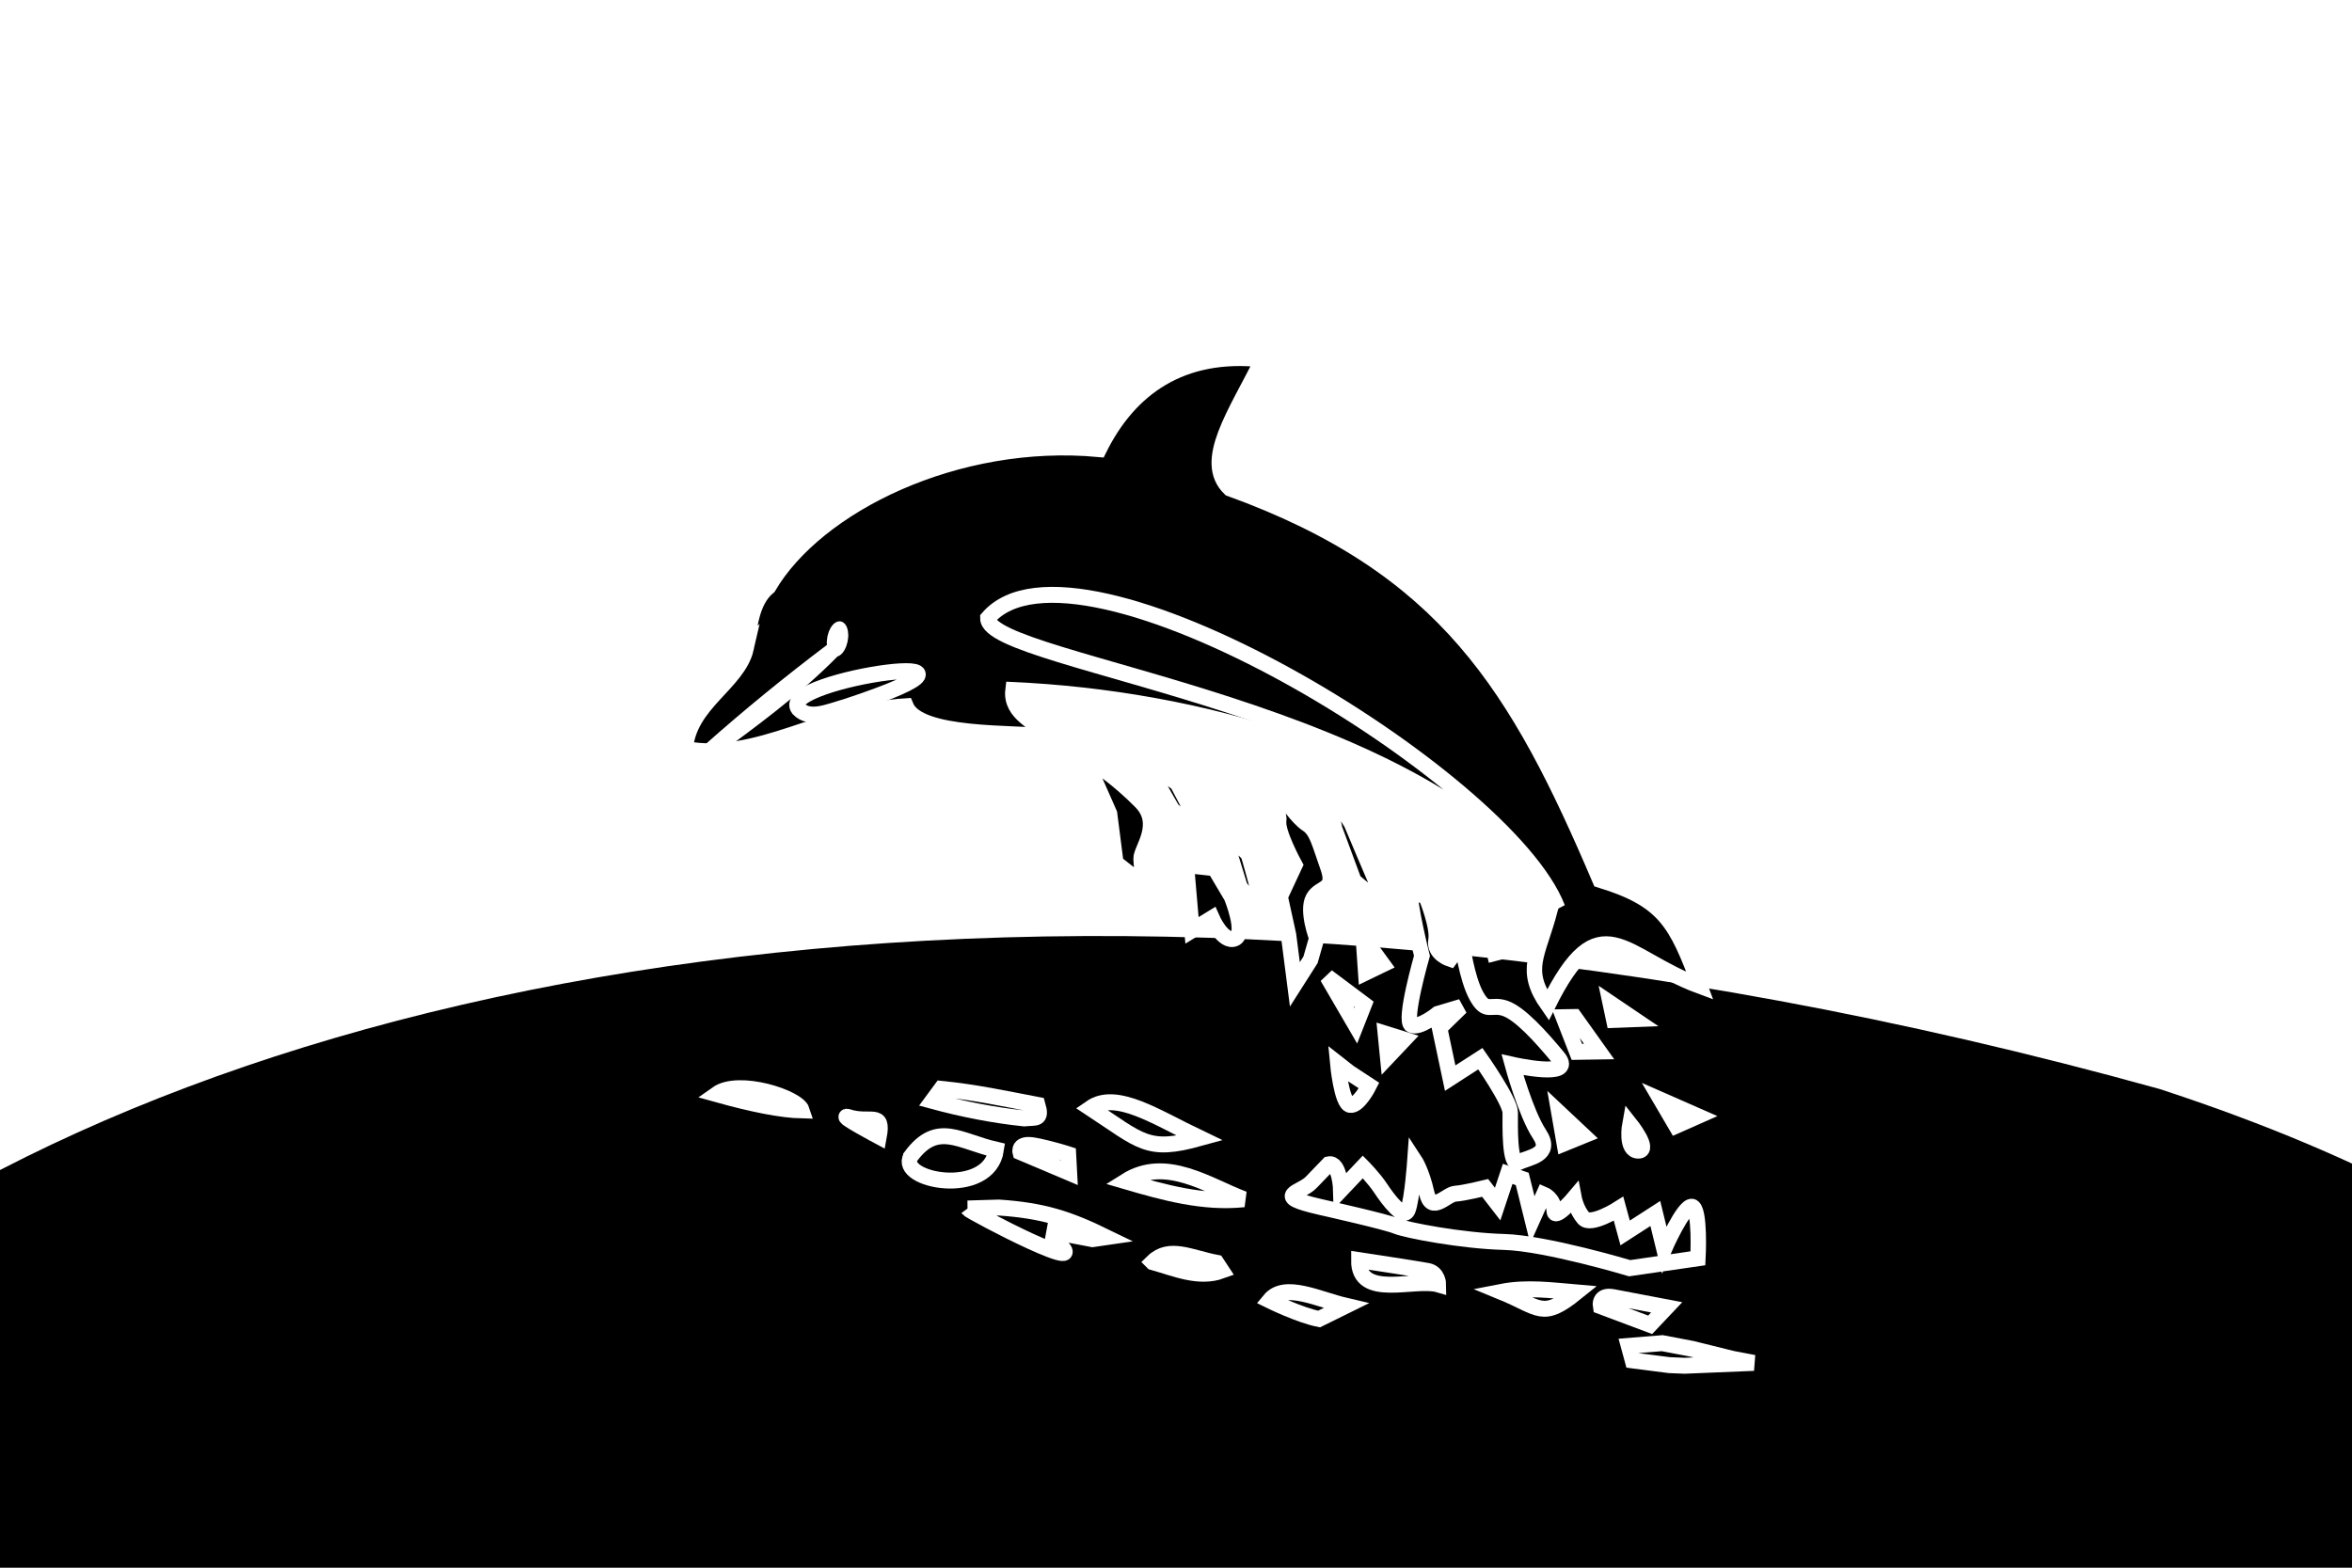
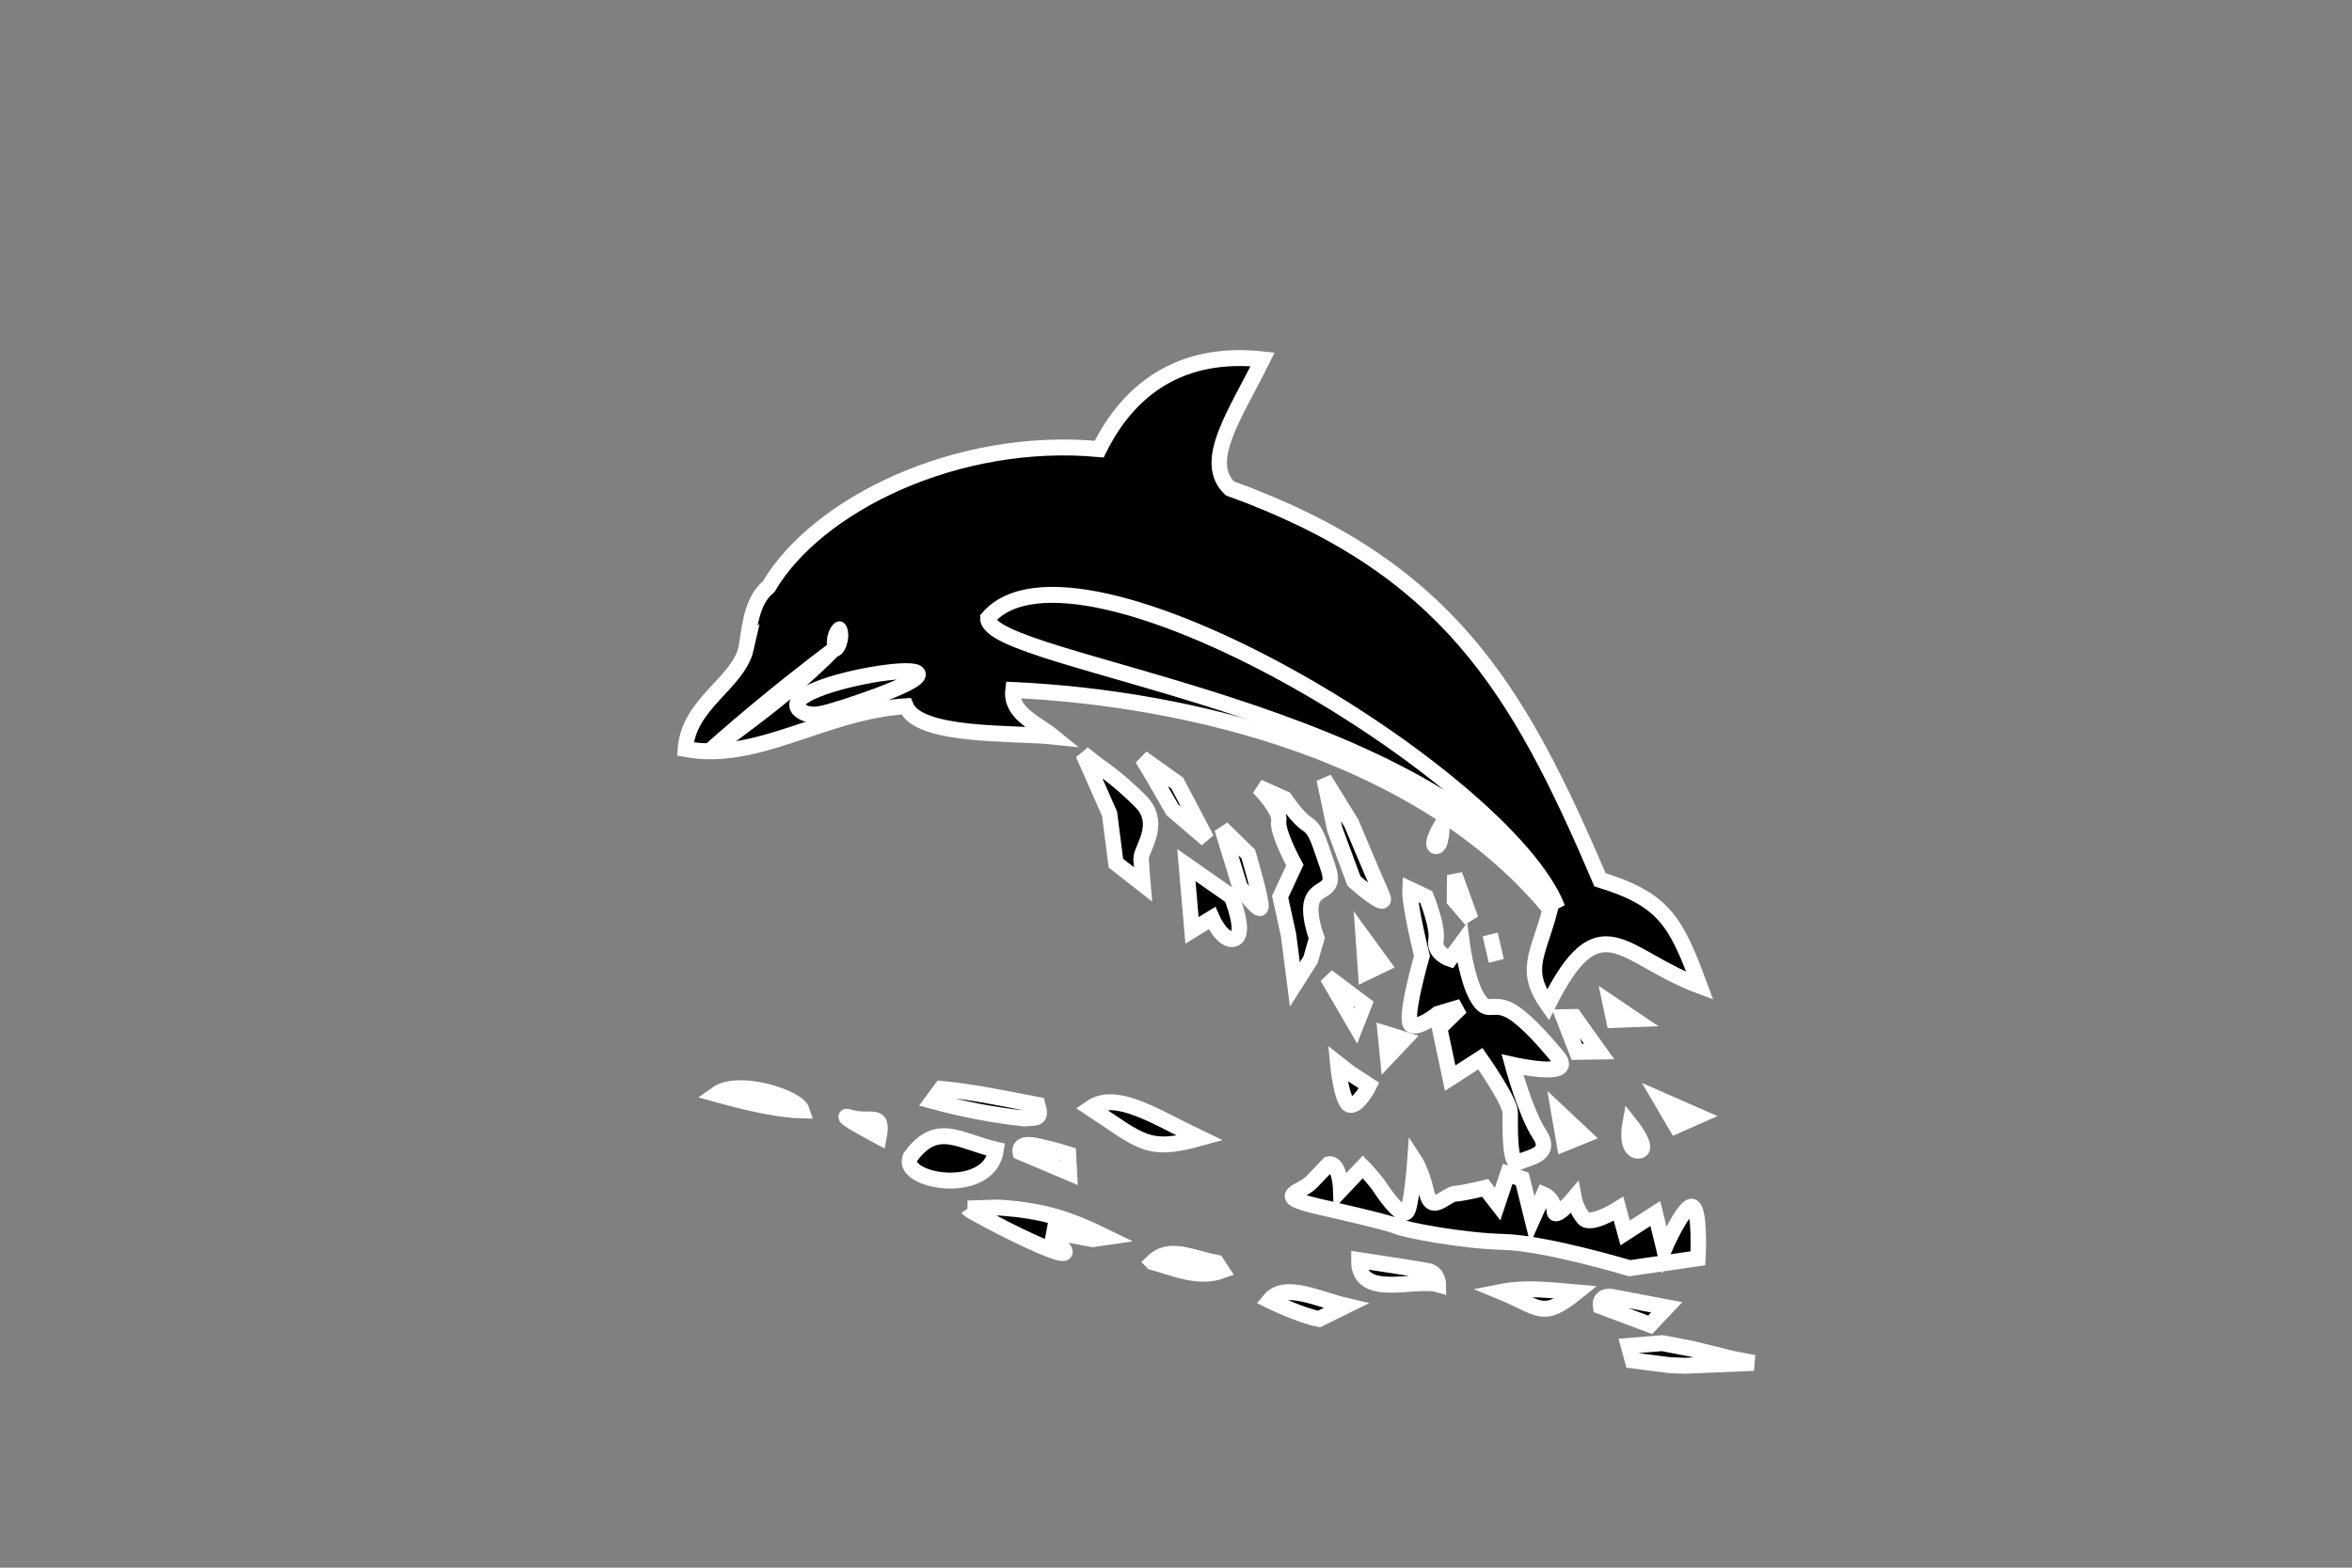
<svg xmlns="http://www.w3.org/2000/svg" xmlns:ns1="http://www.inkscape.org/namespaces/inkscape" xmlns:ns2="http://sodipodi.sourceforge.net/DTD/sodipodi-0.dtd" id="svg2" version="1.1" ns1:version="0.48.2 r9819" width="600" height="400" ns2:docname="dolphin-blue.svg">
  <rect width="100%" height="100%" fill="#808080" stroke="none" />
  <defs id="defs6" />
  <ns2:namedview pagecolor="#ffffff" bordercolor="#666666" borderopacity="1" objecttolerance="10" gridtolerance="10" guidetolerance="10" ns1:pageopacity="0" ns1:pageshadow="2" ns1:window-width="1497" ns1:window-height="1013" id="namedview4" showgrid="false" borderlayer="true" ns1:zoom="0.37476659" ns1:cx="-275.18623" ns1:cy="133.18469" ns1:window-x="4" ns1:window-y="-17" ns1:window-maximized="0" ns1:current-layer="g4102" showguides="true" ns1:guide-bbox="true" />
  <g id="g3837" transform="matrix(2.63,0,0,2.449,148.131,51.796)">
    <g id="g3920">
      <g id="g3025" transform="translate(9.125,-3.769)">
        <g id="g3836" transform="matrix(0.852,0,0,0.841,9.972,10.144)" style="stroke:#ffffff;stroke-width:1.279;stroke-miterlimit:4;stroke-opacity:1;stroke-dasharray:none">
          <g id="g3926" transform="translate(3.56,-2.581)">
            <g id="g3883">
              <g id="g3879" style="stroke:#ffffff;stroke-width:1.396;stroke-miterlimit:4;stroke-opacity:1;stroke-dasharray:none">
                <g id="g3973" transform="matrix(0.677,0,0,0.752,12.347,3.165)" style="stroke-width:1.957">
                  <g id="g4147" transform="translate(2.289,68.359)">
                    <g id="g4102" style="fill:#3e3e3e;fill-opacity:1;stroke:#2bff00;stroke-width:2.59;stroke-miterlimit:4;stroke-opacity:1;stroke-dasharray:none" transform="matrix(1,0,0,1.014,0,-4.003)">
-                       <rect y="-119.989" x="-174.369" height="348.696" width="434.007" id="rect3881" style="fill:#ffffff;fill-opacity:1;fill-rule:nonzero;stroke:#2bff00;stroke-width:0;stroke-linecap:round;stroke-linejoin:round;stroke-miterlimit:4;stroke-opacity:1;stroke-dasharray:none;stroke-dashoffset:0" ry="0" />
                      <g id="g4017" transform="matrix(0.983,0.181,-0.189,0.983,9.499,-15.264)" style="fill:#000000;fill-opacity:1;stroke:#ffffff;stroke-width:2.59;stroke-miterlimit:4;stroke-opacity:1;stroke-dasharray:none">
                        <g id="g4060" style="fill:#000000;fill-opacity:1;stroke:#ffffff;stroke-width:2.59;stroke-miterlimit:4;stroke-opacity:1;stroke-dasharray:none">
-                           <path ns2:nodetypes="ccc" style="fill:#000000;fill-opacity:1;stroke:#ffffff;stroke-width:2.59;stroke-linecap:butt;stroke-linejoin:miter;stroke-miterlimit:4;stroke-opacity:1;stroke-dasharray:none" d="M -136.856,320.563 C 260.381,427.134 509.258,83.483 209.835,46.593 -153.274,17.581 -320.992,248.119 -136.856,320.563 z" id="path3803" ns1:connector-curvature="0" />
                          <path ns2:nodetypes="cccccccccccccc" ns1:connector-curvature="0" id="path2987" d="m -37.317,20.537 c 0,-2.927 -0.732,-7.6 1.829,-10.527 5.424,-14.525 26.431,-29.789 50.387,-32.007 3.097,-10.618 10.575,-18.253 24.247,-19.296 -2.769,9.503 -6.949,18.11 -1.463,21.585 38.115,5.923 53.597,22.822 73.171,51.22 11.289,1.191 13.88,4.436 19.756,13.902 -13.746,-2.236 -19.109,-10.709 -24.512,7.683 -5.244,-4.932 -3.126,-7.656 -2.561,-15.366 C 77.5,16.771 37.522,14.999 8.049,19.073 8.296,22.925 12.93,23.633 16.098,25.293 9.235,25.859 -6.103,29.51 -9.146,24.927 -22.429,28.183 -31.981,38.463 -44.268,38.463 c -0.869,-7.392 6.709,-12.101 6.951,-17.927 z" style="fill:#000000;fill-opacity:1;stroke:#ffffff;stroke-width:2.59;stroke-linecap:butt;stroke-linejoin:miter;stroke-miterlimit:4;stroke-opacity:1;stroke-dasharray:none" transform="translate(1.8068975e-6,-5.053121e-7)" />
                          <path ns2:nodetypes="ccc" style="fill:#000000;fill-opacity:1;stroke:#ffffff;stroke-width:2.59;stroke-linecap:butt;stroke-linejoin:miter;stroke-miterlimit:4;stroke-opacity:1;stroke-dasharray:none" d="m -40.244,38.098 c 5.484,-6.849 11.221,-13.409 17.195,-19.756 -5.073,7.271 -11.144,13.463 -17.195,19.756 z" id="path2989" ns1:connector-curvature="0" />
                          <path ns2:nodetypes="ccc" style="fill:#000000;fill-opacity:1;stroke:#ffffff;stroke-width:2.59;stroke-linecap:butt;stroke-linejoin:miter;stroke-miterlimit:4;stroke-opacity:1;stroke-dasharray:none" d="M 1.689,8.375 C 3.069,15.736 79.017,8.748 104.734,37.331 92.238,17.76 13.1,-10.644 1.689,8.375 z" id="path2991" ns1:connector-curvature="0" />
                          <path style="fill:#000000;fill-opacity:1;stroke:#ffffff;stroke-width:2.59;stroke-linecap:butt;stroke-linejoin:miter;stroke-miterlimit:4;stroke-opacity:1;stroke-dasharray:none" d="m -18.995,26.822 c -2.832,1.365 -5.632,3.326 -7.857,1.755 -4.622,-3.968 38.064,-17.962 7.857,-1.755 z" id="path2993" ns1:connector-curvature="0" ns2:nodetypes="ccc" />
                          <path ns2:open="true" ns2:type="arc" style="fill:#000000;fill-opacity:1;fill-rule:nonzero;stroke:#ffffff;stroke-width:0.913;stroke-linecap:round;stroke-linejoin:round;stroke-miterlimit:4;stroke-opacity:1;stroke-dasharray:none;stroke-dashoffset:0" id="path2995" ns2:cx="-23.780487" ns2:cy="15.963414" ns2:rx="0.43882963" ns2:ry="0.24949397" d="m -23.349,15.919 c 0.043,0.136 -0.116,0.265 -0.354,0.29 -0.239,0.024 -0.467,-0.066 -0.51,-0.201 -0.043,-0.136 0.116,-0.265 0.354,-0.29 0.232,-0.024 0.455,0.061 0.506,0.191" transform="matrix(1.951,0,0,4.124,23.889,-49.55)" ns2:start="6.1052907" ns2:end="12.347761" />
                          <path style="fill:#000000;fill-opacity:1;stroke:#ffffff;stroke-width:2.59;stroke-linecap:butt;stroke-linejoin:miter;stroke-miterlimit:4;stroke-opacity:1;stroke-dasharray:none" d="m 21.585,27.122 6.22,8.78 2.561,7.683 5.122,2.561 c 0,0 -0.732,-2.561 -1.098,-4.024 -0.366,-1.463 2.561,-6.22 -1.829,-9.146 -4.39,-2.927 -8.049,-4.39 -8.049,-4.39 z" id="path3765" ns1:connector-curvature="0" />
                          <path style="fill:#000000;fill-opacity:1;stroke:#ffffff;stroke-width:2.59;stroke-linecap:butt;stroke-linejoin:miter;stroke-miterlimit:4;stroke-opacity:1;stroke-dasharray:none" d="m 31.463,26.024 c 1.463,1.463 6.585,7.317 6.585,7.317 L 44.634,37 38.049,28.951 z" id="path3767" ns1:connector-curvature="0" />
                          <path style="fill:#000000;fill-opacity:1;stroke:#ffffff;stroke-width:2.59;stroke-linecap:butt;stroke-linejoin:miter;stroke-miterlimit:4;stroke-opacity:1;stroke-dasharray:none" d="m 51.585,27.122 c 0,0 4.39,2.927 4.39,4.756 0,1.829 4.024,6.585 4.024,6.585 l -1.463,5.488 2.561,5.854 2.561,7.683 1.829,-4.39 0.366,-3.659 c 0,0 -2.561,-4.024 -1.829,-6.22 0.732,-2.195 3.659,-1.829 1.463,-5.488 -2.195,-3.659 -2.927,-5.488 -4.756,-6.22 -1.829,-0.732 -4.39,-3.293 -4.39,-3.293 z" id="path3769" ns1:connector-curvature="0" />
                          <path style="fill:#000000;fill-opacity:1;stroke:#ffffff;stroke-width:2.59;stroke-linecap:butt;stroke-linejoin:miter;stroke-miterlimit:4;stroke-opacity:1;stroke-dasharray:none" d="m 46.829,34.805 4.756,8.78 c 0,0 4.756,4.39 4.024,2.195 -0.732,-2.195 -3.659,-7.683 -3.659,-7.683 z" id="path3771" ns1:connector-curvature="0" />
-                           <path style="fill:#000000;fill-opacity:1;stroke:#ffffff;stroke-width:2.59;stroke-linecap:butt;stroke-linejoin:miter;stroke-miterlimit:4;stroke-opacity:1;stroke-dasharray:none" d="M 42.073,41.756 45,52 47.927,49.439 c 0,0 2.561,3.659 4.39,2.561 1.829,-1.098 -1.829,-6.585 -1.829,-6.585 l -3.659,-4.024 z" id="path3773" ns1:connector-curvature="0" />
+                           <path style="fill:#000000;fill-opacity:1;stroke:#ffffff;stroke-width:2.59;stroke-linecap:butt;stroke-linejoin:miter;stroke-miterlimit:4;stroke-opacity:1;stroke-dasharray:none" d="M 42.073,41.756 45,52 47.927,49.439 c 0,0 2.561,3.659 4.39,2.561 1.829,-1.098 -1.829,-6.585 -1.829,-6.585 z" id="path3773" ns1:connector-curvature="0" />
                          <path style="fill:#000000;fill-opacity:1;stroke:#ffffff;stroke-width:2.59;stroke-linecap:butt;stroke-linejoin:miter;stroke-miterlimit:4;stroke-opacity:1;stroke-dasharray:none" d="m 62.195,23.829 3.293,7.683 4.756,7.683 c 0,0 6.951,4.024 5.122,1.463 C 73.537,38.098 68.049,30.049 68.049,30.049 z" id="path3775" ns1:connector-curvature="0" />
                          <path style="fill:#000000;fill-opacity:1;stroke:#ffffff;stroke-width:2.59;stroke-linecap:butt;stroke-linejoin:miter;stroke-miterlimit:4;stroke-opacity:1;stroke-dasharray:none" d="m 79.756,38.829 c 0.366,2.561 4.024,10.244 4.024,10.244 0,0 -1.098,10.976 0.366,11.341 1.463,0.366 4.024,-2.561 4.024,-2.561 l 3.659,-1.829 -2.927,4.024 3.293,7.683 4.39,-4.024 c 0,0 6.22,5.854 6.585,7.683 0.366,1.829 1.463,8.78 2.927,7.683 1.463,-1.098 5.488,-2.195 2.561,-5.122 -2.927,-2.927 -6.585,-10.244 -6.585,-10.244 0,0 10.976,0.366 7.317,-2.561 -3.659,-2.927 -7.683,-5.854 -10.244,-6.22 C 96.585,54.561 96.22,56.39 94.024,53.829 91.829,51.268 90,45.78 90,45.78 l -1.463,2.927 c 0,0 -2.927,-0.366 -2.927,-2.561 0,-2.195 -2.927,-6.585 -2.927,-6.585 z" id="path3777" ns1:connector-curvature="0" />
                          <path style="fill:#000000;fill-opacity:1;stroke:#ffffff;stroke-width:2.59;stroke-linecap:butt;stroke-linejoin:miter;stroke-miterlimit:4;stroke-opacity:1;stroke-dasharray:none" d="m 83.049,27.488 c 0,0 -1.463,3.659 -0.366,3.659 1.098,0 0.366,-3.659 0.366,-3.659 z" id="path3779" ns1:connector-curvature="0" />
                          <path style="fill:#000000;fill-opacity:1;stroke:#ffffff;stroke-width:2.59;stroke-linecap:butt;stroke-linejoin:miter;stroke-miterlimit:4;stroke-opacity:1;stroke-dasharray:none" d="m 86.707,35.171 0.732,4.024 3.293,2.561 z" id="path3781" ns1:connector-curvature="0" />
                          <path style="fill:#000000;fill-opacity:1;stroke:#ffffff;stroke-width:2.59;stroke-linecap:butt;stroke-linejoin:miter;stroke-miterlimit:4;stroke-opacity:1;stroke-dasharray:none" d="m 94.39,43.585 1.829,4.024 z" id="path3783" ns1:connector-curvature="0" />
                          <path style="fill:#000000;fill-opacity:1;stroke:#ffffff;stroke-width:2.59;stroke-linecap:butt;stroke-linejoin:miter;stroke-miterlimit:4;stroke-opacity:1;stroke-dasharray:none" d="m 109.024,54.561 3.293,5.122 3.659,-0.732 -5.122,-4.756 z" id="path3785" ns1:connector-curvature="0" />
                          <path style="fill:#000000;fill-opacity:1;stroke:#ffffff;stroke-width:2.59;stroke-linecap:butt;stroke-linejoin:miter;stroke-miterlimit:4;stroke-opacity:1;stroke-dasharray:none" d="m 116.341,50.902 1.098,2.561 3.293,-0.732 z" id="path3787" ns1:connector-curvature="0" />
                          <path style="fill:#000000;fill-opacity:1;stroke:#ffffff;stroke-width:2.59;stroke-linecap:butt;stroke-linejoin:miter;stroke-miterlimit:4;stroke-opacity:1;stroke-dasharray:none" d="m 127.683,64.805 3.293,3.659 3.293,-2.195 z" id="path3789" ns1:connector-curvature="0" />
                          <path style="fill:#000000;fill-opacity:1;stroke:#ffffff;stroke-width:2.59;stroke-linecap:butt;stroke-linejoin:miter;stroke-miterlimit:4;stroke-opacity:1;stroke-dasharray:none" d="m 111.22,69.927 1.829,4.756 2.927,-1.829 z" id="path3791" ns1:connector-curvature="0" />
                          <path style="fill:#000000;fill-opacity:1;stroke:#ffffff;stroke-width:2.59;stroke-linecap:butt;stroke-linejoin:miter;stroke-miterlimit:4;stroke-opacity:1;stroke-dasharray:none" d="m 123.293,69.561 c 0,0 0,4.39 2.195,4.024 2.195,-0.366 -2.195,-4.024 -2.195,-4.024 z" id="path3793" ns1:connector-curvature="0" />
                          <path style="fill:#000000;fill-opacity:1;stroke:#ffffff;stroke-width:2.59;stroke-linecap:butt;stroke-linejoin:miter;stroke-miterlimit:4;stroke-opacity:1;stroke-dasharray:none" d="M 68.78,55.293 75,62.244 75.732,58.585 z" id="path3795" ns1:connector-curvature="0" />
                          <path style="fill:#000000;fill-opacity:1;stroke:#ffffff;stroke-width:2.59;stroke-linecap:butt;stroke-linejoin:miter;stroke-miterlimit:4;stroke-opacity:1;stroke-dasharray:none" d="M 73.537,47.976 75,53.463 77.561,51.634 z" id="path3797" ns1:connector-curvature="0" />
                          <path style="fill:#000000;fill-opacity:1;stroke:#ffffff;stroke-width:2.59;stroke-linecap:butt;stroke-linejoin:miter;stroke-miterlimit:4;stroke-opacity:1;stroke-dasharray:none" d="m 80.122,62.61 1.098,3.659 2.195,-3.293 z" id="path3799" ns1:connector-curvature="0" />
                          <path style="fill:#000000;fill-opacity:1;stroke:#ffffff;stroke-width:2.59;stroke-linecap:butt;stroke-linejoin:miter;stroke-miterlimit:4;stroke-opacity:1;stroke-dasharray:none" d="m 73.171,68.829 c 0,0 1.829,6.22 3.293,6.22 1.463,0 2.561,-3.659 2.561,-3.659 l -3.659,-1.463 z" id="path3801" ns1:connector-curvature="0" />
                          <path ns2:nodetypes="cccsscssccccccscsccccsccssscc" style="fill:#000000;fill-opacity:1;stroke:#ffffff;stroke-width:2.59;stroke-linecap:butt;stroke-linejoin:miter;stroke-miterlimit:4;stroke-opacity:1;stroke-dasharray:none" d="m 74.743,85.195 c 1.829,-0.732 2.818,3.756 2.818,3.756 l 2.927,-4.39 c 0,0 2.195,1.463 3.659,2.927 1.463,1.463 4.756,4.39 5.122,2.561 C 89.634,88.22 88.902,82 88.902,82 c 0,0 1.463,1.463 2.927,4.756 1.463,3.293 3.293,-0.366 4.756,-0.732 1.463,-0.366 4.756,-1.829 4.756,-1.829 l 2.561,2.195 0.732,-5.122 2.561,0.366 2.927,6.22 1.098,-4.39 c 0,0 1.829,0.366 2.195,2.195 0.366,1.829 2.927,-2.561 2.927,-2.561 0,0 0.732,1.829 2.195,2.927 1.463,1.098 5.488,-2.561 5.488,-2.561 l 1.829,3.659 4.39,-4.024 2.561,5.488 c 0,0 1.829,-7.683 3.293,-7.683 1.463,0 2.561,8.049 2.561,8.049 l -10.976,3.659 c 0,0 -14.634,-1.463 -21.585,-0.366 -6.951,1.098 -16.463,1.098 -18.293,0.732 -1.829,-0.366 -11.708,-0.679 -13.171,-0.732 -8.566,-0.308 -3.555,-1.602 -2.195,-3.659 z" id="path3805" ns1:connector-curvature="0" />
                          <path ns2:nodetypes="ccc" style="fill:#000000;fill-opacity:1;stroke:#ffffff;stroke-width:2.59;stroke-linecap:butt;stroke-linejoin:miter;stroke-miterlimit:4;stroke-opacity:1;stroke-dasharray:none" d="m 33.659,83.463 c 3.716,-3.654 11.183,-0.527 19.024,1.463 -8.26,3.934 -9.553,2.34 -19.024,-1.463 z" id="path3807" ns1:connector-curvature="0" />
-                           <path ns2:nodetypes="ccc" style="fill:#000000;fill-opacity:1;stroke:#ffffff;stroke-width:2.59;stroke-linecap:butt;stroke-linejoin:miter;stroke-miterlimit:4;stroke-opacity:1;stroke-dasharray:none" d="m 41.707,94.073 c 5.882,-5.297 13.844,-1.787 20.122,-0.732 -6.591,1.912 -13.396,1.36 -20.122,0.732 z" id="path3809" ns1:connector-curvature="0" />
                          <path ns2:nodetypes="ccc" style="fill:#000000;fill-opacity:1;stroke:#ffffff;stroke-width:2.59;stroke-linecap:butt;stroke-linejoin:miter;stroke-miterlimit:4;stroke-opacity:1;stroke-dasharray:none" d="m -13.902,92.61 c -3.365,0.549 -8.34,0.513 -14.634,0 3.198,-3.21 13.568,-1.911 14.634,0 z" id="path3813" ns1:connector-curvature="0" />
                          <path ns2:nodetypes="ccc" style="fill:#000000;fill-opacity:1;stroke:#ffffff;stroke-width:2.59;stroke-linecap:butt;stroke-linejoin:miter;stroke-miterlimit:4;stroke-opacity:1;stroke-dasharray:none" d="m -0.366,94.439 c 0,0 -7.317,-2.195 -5.854,-2.195 4.004,0.534 5.854,-2.151 5.854,2.195 z" id="path3815" ns1:connector-curvature="0" />
                          <path ns2:nodetypes="ccccc" style="fill:#000000;fill-opacity:1;stroke:#ffffff;stroke-width:2.59;stroke-linecap:butt;stroke-linejoin:miter;stroke-miterlimit:4;stroke-opacity:1;stroke-dasharray:none" d="m 23.049,87.122 c -5.252,0.429 -10.482,0.39 -15.732,0 l 1.098,-2.195 c 5.907,-0.499 10.569,-0.366 16.463,-0.366 1.196,2.276 0.174,1.989 -1.829,2.561 z" id="path3817" ns1:connector-curvature="0" />
                          <path ns2:nodetypes="ccc" style="fill:#000000;fill-opacity:1;stroke:#ffffff;stroke-width:2.59;stroke-linecap:butt;stroke-linejoin:miter;stroke-miterlimit:4;stroke-opacity:1;stroke-dasharray:none" d="M 5.488,96.634 C 8.743,90.153 13.056,92.757 19.39,92.976 c 0.309,7.968 -15.511,7.984 -13.902,3.659 z" id="path3819" ns1:connector-curvature="0" />
                          <path style="fill:#000000;fill-opacity:1;stroke:#ffffff;stroke-width:2.59;stroke-linecap:butt;stroke-linejoin:miter;stroke-miterlimit:4;stroke-opacity:1;stroke-dasharray:none" d="m 32.195,94.439 -8.78,-1.829 c 0,0 -0.732,-1.463 2.195,-1.463 2.927,0 5.854,0.366 5.854,0.366 z" id="path3821" ns1:connector-curvature="0" />
                          <path ns2:nodetypes="ccccccc" style="fill:#000000;fill-opacity:1;stroke:#ffffff;stroke-width:2.59;stroke-linecap:butt;stroke-linejoin:miter;stroke-miterlimit:4;stroke-opacity:1;stroke-dasharray:none" d="m 16.463,103.22 5.122,-1.098 c 7.365,-0.866 11.774,-0.348 18.659,1.463 l -2.195,0.732 -6.585,0 0,1.098 c 10.096,5.505 -14.528,-1.741 -15,-2.195 z" id="path3823" ns1:connector-curvature="0" />
                          <path ns2:nodetypes="cccc" style="fill:#000000;fill-opacity:1;stroke:#ffffff;stroke-width:2.59;stroke-linecap:butt;stroke-linejoin:miter;stroke-miterlimit:4;stroke-opacity:1;stroke-dasharray:none" d="m 48.659,106.146 c 2.275,-3.123 6.159,-1.829 10.61,-1.829 l 1.098,1.098 c -3.525,2.035 -7.846,1.049 -11.707,0.732 z" id="path3825" ns1:connector-curvature="0" />
                          <path ns2:nodetypes="cccc" style="fill:#000000;fill-opacity:1;stroke:#ffffff;stroke-width:2.59;stroke-linecap:butt;stroke-linejoin:miter;stroke-miterlimit:4;stroke-opacity:1;stroke-dasharray:none" d="m 77.927,110.171 c -3.293,0 -8.78,-1.463 -8.78,-1.463 1.941,-3.413 8.087,-1.649 12.805,-1.463 z" id="path3827" ns1:connector-curvature="0" />
                          <path ns2:nodetypes="cscc" style="fill:#000000;fill-opacity:1;stroke:#ffffff;stroke-width:2.59;stroke-linecap:butt;stroke-linejoin:miter;stroke-miterlimit:4;stroke-opacity:1;stroke-dasharray:none" d="m 82.683,99.561 c 0,0 9.878,-0.366 11.707,-0.366 1.829,0 2.195,1.829 2.195,1.829 -4.051,-0.375 -12.756,4.924 -13.902,-1.463 z" id="path3829" ns1:connector-curvature="0" />
                          <path ns2:nodetypes="ccc" style="fill:#000000;fill-opacity:1;stroke:#ffffff;stroke-width:2.59;stroke-linecap:butt;stroke-linejoin:miter;stroke-miterlimit:4;stroke-opacity:1;stroke-dasharray:none" d="m 107.195,100.293 c 4.032,-1.558 8.22,-1.773 12.439,-2.195 -4.807,5.45 -5.588,3.544 -12.439,2.195 z" id="path3831" ns1:connector-curvature="0" />
                          <path style="fill:#000000;fill-opacity:1;stroke:#ffffff;stroke-width:2.59;stroke-linecap:butt;stroke-linejoin:miter;stroke-miterlimit:4;stroke-opacity:1;stroke-dasharray:none" d="m 132.805,101.024 -8.78,-1.463 c 0,0 -0.732,-1.829 1.829,-1.829 2.561,0 9.146,0 9.146,0 z" id="path3833" ns1:connector-curvature="0" />
                          <path style="fill:#000000;fill-opacity:1;stroke:#ffffff;stroke-width:2.59;stroke-linecap:butt;stroke-linejoin:miter;stroke-miterlimit:4;stroke-opacity:1;stroke-dasharray:none" d="m 130.976,107.244 -1.098,-2.195 5.488,-1.463 5.122,0 6.951,0.366 3.659,0 -11.341,2.561 -2.561,0.366 z" id="path3835" ns1:connector-curvature="0" />
                        </g>
                      </g>
                    </g>
                  </g>
                </g>
              </g>
            </g>
          </g>
        </g>
      </g>
    </g>
  </g>
</svg>